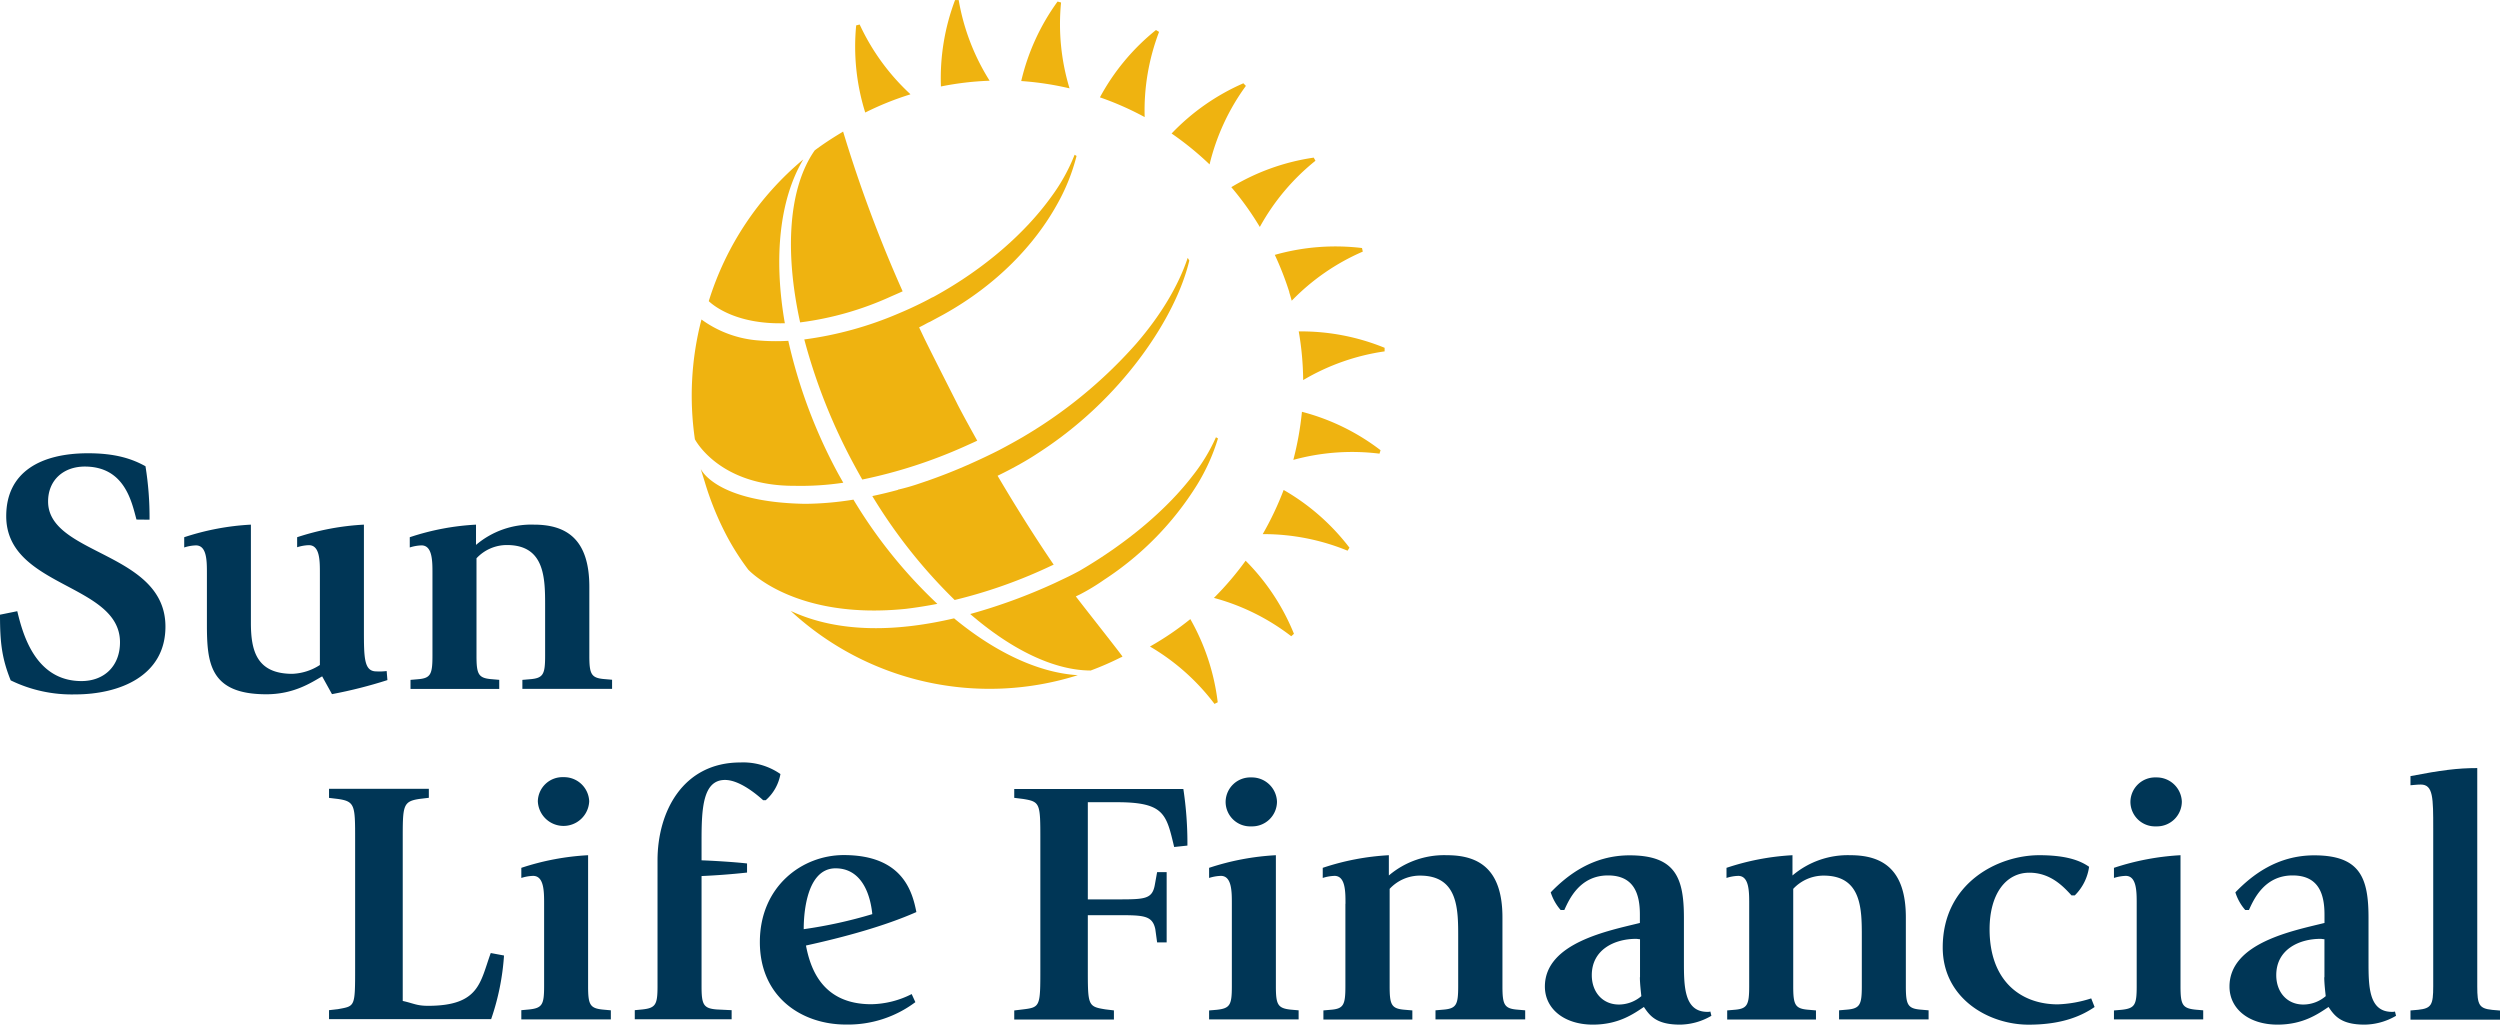
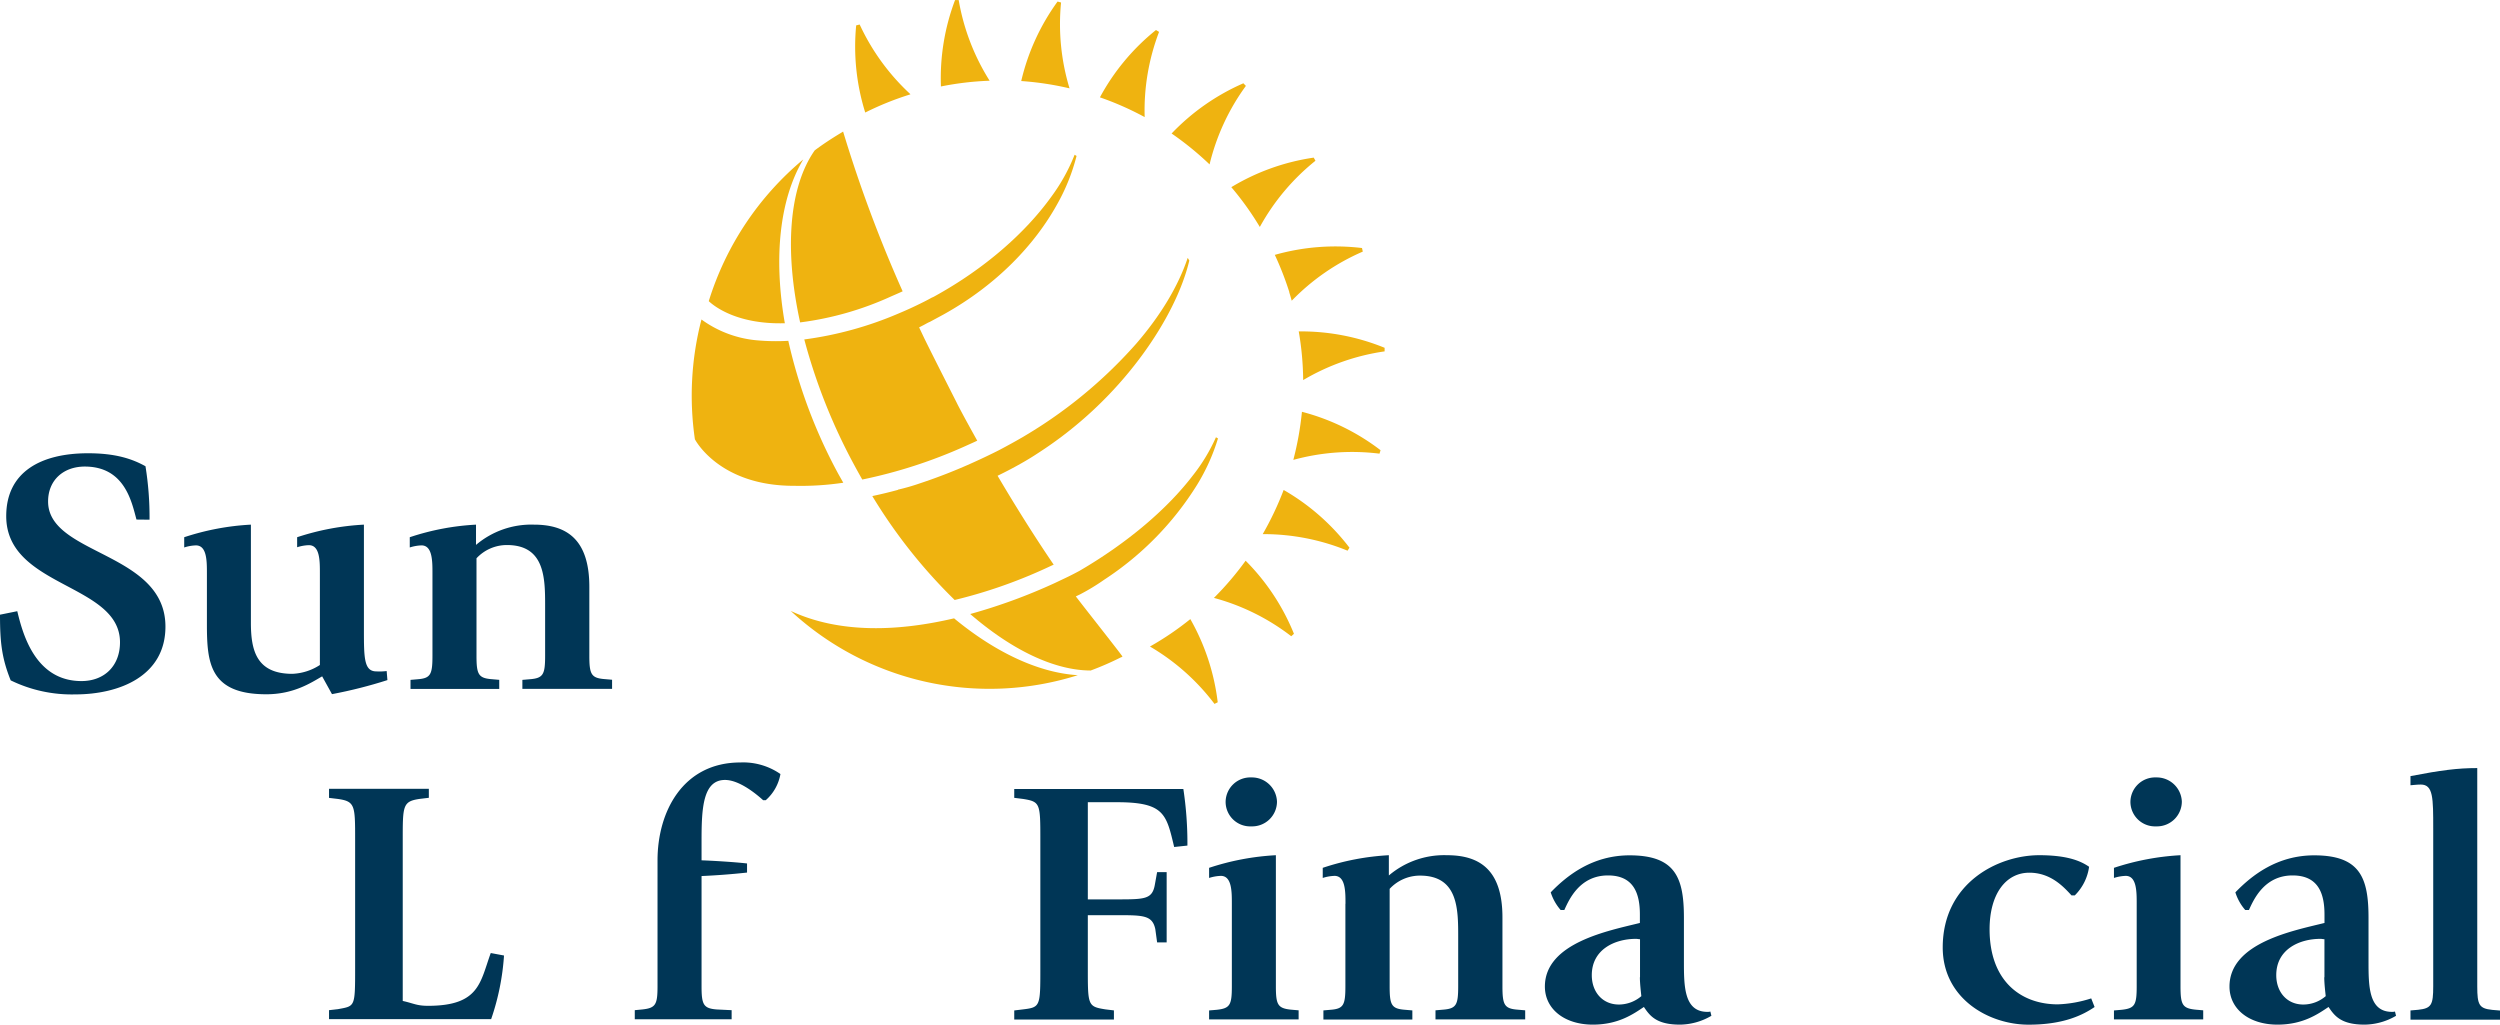
<svg xmlns="http://www.w3.org/2000/svg" viewBox="0 0 566.06 232.04">
  <g fill-rule="evenodd" transform="translate(-18.35 -181.36)">
    <path d="m49.25 299c-1.08-4-2.66-12-11.71-12-4.74.0-8.3 3-8.3 7.91.0 12.19 26.57 11.38 26.57 28.33.0 11.22-10.46 15.35-20.43 15.35a31.53 31.53.0 01-14.61-3.18c-2-5-2.42-8.54-2.42-14.87l3.91-.79c1.16 4.75 3.9 15.82 14.53 15.82 5.23.0 8.73-3.47 8.73-8.78.0-13.37-25.76-12.34-25.76-28.56.0-10 7.81-14.24 18.53-14.24 6.23.0 10 1.27 13 2.94a72.21 72.21.0 01.92 12.1z" fill="#003656" />
    <path d="m91.28 334.51c-2.49 1.43-6.4 4.05-12.63 4.05-12.87.0-13.45-7.13-13.45-15.91v-11.47c0-2.77.0-6.33-2.49-6.33a9.43 9.43.0 00-2.65.47V303a57.66 57.66.0 0115.1-2.85v22.23c0 6.26 1.26 11.55 9.39 11.55a12.33 12.33.0 006.23-2v-20.8c0-2.77.0-6.33-2.49-6.33a9.61 9.61.0 00-2.66.47V303a57.71 57.71.0 0115.12-2.85v23.65c0 6.49.0 9.58 2.82 9.58a13 13 0 002.33-.08l.17 2.05a104.68 104.68.0 01-12.55 3.18l-2.24-4.05z" fill="#003656" />
    <path d="m116.27 311.18c0-2.77.0-6.33-2.48-6.33a9.69 9.69.0 00-2.66.47V303a56.71 56.71.0 0115-2.85v4.59a19.32 19.32.0 0113.12-4.59c7.48.0 12.54 3.4 12.54 14.08v15.58c0 4.19.42 5.07 3.41 5.31l1.74.15v2.06h-20.31v-2.03l1.74-.15c3-.24 3.41-1.12 3.41-5.31v-11.23c0-6.25.0-13.84-8.64-13.84a9.38 9.38.0 00-6.9 3v22.06c0 4.19.42 5.07 3.41 5.31l1.74.15v2.06H111.3v-2.05l1.74-.15c2.82-.24 3.23-1.12 3.23-5.31z" fill="#003656" />
    <path d="m248 410.15 1.91-.23c4-.48 4-.64 4-9.33v-29c0-8.3.0-8.7-3.91-9.33l-2-.25v-2h38.29a82.21 82.21.0 01.92 12.81l-3 .32C282.43 365.69 282 363 271.22 363h-6.56v22h6.47c6.48.0 8.14.0 8.72-3.4l.5-2.77h2.16v15.91h-2.16l-.41-3c-.67-3.16-2.74-3.16-8.72-3.16h-6.56v12c0 8.46.0 8.69 4 9.33l1.91.23v2.06H248v-2.06z" fill="#003656" />
    <path d="m292.12 410.15 1.75-.15c3-.32 3.4-1.12 3.4-5.31V386c0-2.76.0-6.32-2.49-6.32a9.69 9.69.0 00-2.66.47v-2.29a57.78 57.78.0 0115.12-2.86v29.66c0 4.19.42 5 3.41 5.31l1.74.15v2.06h-20.27v-2.06zm3.74-47.3a5.59 5.59.0 015.82-5.46 5.69 5.69.0 015.81 5.46 5.62 5.62.0 01-5.81 5.62 5.56 5.56.0 01-5.82-5.62z" fill="#003656" />
    <path d="m323 386c0-2.76.0-6.32-2.49-6.32a9.61 9.61.0 00-2.66.47v-2.29a56.71 56.71.0 0114.97-2.86v4.59A19.33 19.33.0 01346 375c7.47.0 12.54 3.4 12.54 14.08v15.58c0 4.19.41 5.07 3.4 5.31l1.75.15v2.06h-20.31v-2.06l1.74-.15c3-.24 3.4-1.12 3.4-5.31v-11.19c0-6.25.0-13.85-8.64-13.85a9.35 9.35.0 00-6.88 3v22.06c0 4.19.4 5.07 3.39 5.31l1.75.15v2.06H318v-2.06l1.74-.15c2.83-.24 3.24-1.12 3.24-5.31V386z" fill="#003656" />
    <path d="m389.66 402.64c0 1.5.25 3.48.33 4.27a7.87 7.87.0 01-5.07 1.9c-3.74.0-6.15-2.85-6.15-6.65.0-5.85 5.24-8.22 10-8.22.33.0.58.08.92.08v8.62zm15.95 7.76a2.22 2.22.0 01-.67.07c-5.31.0-5.31-5.85-5.31-11.54v-9.73c0-9-1.83-14.17-12.3-14.17-8.39.0-14.12 4.51-17.86 8.38a11.32 11.32.0 002.25 4h.83c1.08-2.38 3.48-7.83 9.89-7.83 5.89.0 7.22 4.19 7.22 8.86v1.9c-6.89 1.73-21.51 4.43-21.51 14.4.0 5.06 4.4 8.62 10.87 8.62 5.83.0 9.22-2.45 11.55-4 1.33 2 2.83 4 8.14 4a14.31 14.31.0 007.14-2l-.24-1z" fill="#003656" />
-     <path d="m414.41 386c0-2.76.0-6.32-2.49-6.32a9.43 9.43.0 00-2.65.47v-2.29a56.58 56.58.0 0114.94-2.86v4.59a19.32 19.32.0 0113.12-4.59c7.48.0 12.55 3.4 12.55 14.08v15.58c0 4.19.41 5.07 3.4 5.31l1.75.15v2.06h-20.27v-2.06l1.74-.15c3-.24 3.41-1.12 3.41-5.31v-11.19c0-6.25.0-13.85-8.64-13.85a9.39 9.39.0 00-6.89 3v22.06c0 4.19.41 5.07 3.41 5.31l1.74.15v2.06h-20.1v-2.06l1.74-.15c2.82-.24 3.24-1.12 3.24-5.31z" fill="#003656" />
    <path d="m492.62 409.37c-2.66 1.81-7 4-14.95 4-9.05.0-19.44-5.94-19.44-17.48.0-14.63 12.54-20.89 21.85-20.89 5.89.0 9.13 1.11 11.29 2.62a11.26 11.26.0 01-3.24 6.48h-.74c-1.83-2-4.74-5.14-9.55-5.14-5.32.0-9 4.82-9 12.81.0 11.79 7.15 17 15.45 17a27.51 27.51.0 007.56-1.35l.75 1.91z" fill="#003656" />
    <path d="m497 410.15 1.74-.15c3-.32 3.41-1.12 3.41-5.31V386c0-2.76.0-6.32-2.49-6.32a9.69 9.69.0 00-2.66.47v-2.29a57.78 57.78.0 0115.07-2.86v29.66c0 4.19.42 5 3.4 5.31l1.74.15v2.06H497v-2.06zm3.73-47.3a5.59 5.59.0 015.82-5.46 5.69 5.69.0 015.82 5.46 5.63 5.63.0 01-5.82 5.62 5.57 5.57.0 01-5.82-5.62z" fill="#003656" />
    <path d="m544.62 402.64c0 1.5.25 3.48.33 4.27a7.82 7.82.0 01-5.07 1.9c-3.73.0-6.13-2.85-6.13-6.65.0-5.85 5.22-8.22 10-8.22.33.0.59.08.91.08v8.62zm16 7.76a2.15 2.15.0 01-.67.07c-5.31.0-5.31-5.85-5.31-11.54v-9.73c0-9-1.83-14.17-12.29-14.17-8.4.0-14.12 4.51-17.86 8.38a11.15 11.15.0 002.24 4h.83c1.08-2.38 3.49-7.83 9.89-7.83 5.89.0 7.22 4.19 7.22 8.86v1.9c-6.89 1.73-21.51 4.43-21.51 14.4.0 5.06 4.4 8.62 10.88 8.62 5.82.0 9.22-2.45 11.55-4 1.33 2 2.82 4 8.14 4a14.35 14.35.0 007.14-2l-.25-1z" fill="#003656" />
    <path d="m564.14 410.15 1.75-.15c3-.32 3.4-1.12 3.4-5.31V369c0-7 0-10-2.82-10-1 0-2 .16-2.33.16v-2.07c6.89-1.33 10.63-1.82 15.12-1.82v49.44c0 4.19.42 5 3.4 5.31l1.75.15v2.06h-20.27v-2.06z" fill="#003656" />
    <path d="m92.85 410.09 2-.23c3.91-.72 3.91-.41 3.91-9.42v-29c0-7.68.0-8.63-3.91-9.18l-2-.24v-2.06h22.6V362l-2 .24c-3.91.55-3.91 1.5-3.91 9.18V408c2.5.55 3.15 1.1 5.73 1.1 11.7.0 11.79-5.37 14.2-11.95l3 .56a55.17 55.17.0 01-2.91 14.4H92.85v-2.06z" fill="#003656" />
-     <path d="m136.39 410.09 1.75-.16c3-.32 3.41-1.1 3.41-5.29V386c0-2.76.0-6.32-2.5-6.32a9.69 9.69.0 00-2.66.47v-2.29a57.78 57.78.0 0115.12-2.86v29.67c0 4.19.41 5 3.4 5.29l1.75.16v2.06h-20.27v-2.06zm3.74-47.3a5.58 5.58.0 015.81-5.46 5.69 5.69.0 015.82 5.46 5.82 5.82.0 01-11.63.0z" fill="#003656" />
    <path d="m167.23 379.72v-3.56c0-11 5.73-22.16 18.77-22.16a14.8 14.8.0 019.06 2.62 10.25 10.25.0 01-3.33 5.93h-.58c-1.57-1.42-5.4-4.59-8.64-4.59-5 0-5.31 6.41-5.31 13.68v4.52c2.49.08 7.55.39 10.3.71v2.06c-3.57.39-6.82.63-10.3.79v24.92c0 4.19.41 5.06 3.48 5.29l3.33.16v2.06h-21.93v-2.06l1.66-.16c3.08-.32 3.49-1.1 3.49-5.29z" fill="#003656" />
-     <path d="m200.33 391.75c0-1.43.0-13.78 7.22-13.78 5.23.0 7.73 4.68 8.31 10.37a104.44 104.44.0 01-15.53 3.41zm24.43 14.7a20.84 20.84.0 01-9.14 2.29c-11.37.0-13.86-8.54-14.78-13.29 8.64-1.89 17.86-4.42 25-7.58-.91-4.59-3.07-12.9-16.44-12.9-9.47.0-19 7.12-19 19.7s9.63 18.67 19.44 18.67a25.38 25.38.0 0015.77-5.07l-.83-1.82z" fill="#003656" />
    <g fill="#efb310">
      <path d="m277.53 207.87a49.94 49.94.0 013.26-19.29l-.7-.42A49.91 49.91.0 00267.4 203.4a68.21 68.21.0 0110.13 4.47z" />
      <path d="m242.42 199.63a50 50 0 01-7-18.26h-.82a50 50 0 00-3.2 19.57 67.76 67.76.0 0111-1.3z" />
      <path d="m260.53 201.4a50 50 0 01-1.93-19.47l-.79-.22a50 50 0 00-8.23 18 67.94 67.94.0 0110.95 1.66z" />
      <path d="m292.23 218.56a50 50 0 018.22-17.75l-.57-.59a50.17 50.17.0 00-16.25 11.37 69 69 0 018.6 7z" />
      <path d="m303.6 232.76a50.2 50.2.0 0112.6-15l-.39-.71a50 50 0 00-18.66 6.69 66.71 66.71.0 016.45 9z" />
      <path d="m310.26 247.52c.2.65.39 1.29.57 1.93a50.06 50.06.0 0116.09-11.12l-.18-.81A50.28 50.28.0 00307 239.07a69.81 69.81.0 013.29 8.45z" />
      <path d="m311.19 285.49a50.29 50.29.0 0119.51-1.41l.24-.78a49.9 49.9.0 00-17.8-8.7 69.76 69.76.0 01-1.95 10.89z" />
      <path d="m312.42 256.42a67.51 67.51.0 011 11 50.2 50.2.0 0118.44-6.5v-.81a50 50 0 00-19.48-3.71z" />
      <path d="m309 292.3a70.11 70.11.0 01-4.74 10 50.07 50.07.0 0119.21 3.75l.43-.68A50.2 50.2.0 00309 292.3z" />
      <path d="m224.3 202.77.2-.07A50.1 50.1.0 01213 186.91l-.79.2a50 50 0 002.05 19.73 67.19 67.19.0 0110.08-4.07z" />
      <path d="m278.71 327.74a49.88 49.88.0 0114.63 13l.73-.37a50.11 50.11.0 00-6.2-18.83 67 67 0 01-9.16 6.22z" />
      <path d="m293.21 316.74a49.9 49.9.0 0117.51 8.68l.61-.55a50 50 0 00-10.94-16.55 68.4 68.4.0 01-7.18 8.42z" />
      <path d="m198.23 291.36a64.9 64.9.0 0011.06-.7c-.42-.75-.85-1.49-1.27-2.26a116.8 116.8.0 01-11.18-29.87 48.25 48.25.0 01-7.5-.15 25.09 25.09.0 01-12.16-4.68 68.52 68.52.0 00-1.49 27.12s5.42 10.61 22.54 10.54z" />
-       <path d="m223.59 319.2c2.39-.29 4.71-.67 7-1.11a110.09 110.09.0 01-19-23.6 71.48 71.48.0 01-10.93.95c-20.38-.34-23.64-7.9-23.64-7.9.14.51.76 2.45.91 2.95a67.74 67.74.0 005.07 12.39 57.46 57.46.0 004.77 7.46s10.49 11.51 35.85 8.86z" />
      <path d="m199.53 254.36a71 71 0 0020.58-5.88c.87-.38 1.72-.74 2.62-1.16a305.52 305.52.0 01-13.48-36.17c-.23.14-.43.28-.65.4-2 1.21-3.94 2.48-5.78 3.86-5.85 8.36-6.9 22.59-3.29 39z" />
      <path d="m196.06 254.58c-2.6-14.88-1.19-28.16 4.17-37.12a67.91 67.91.0 00-21.4 32.09c1.29 1.21 6.5 5.3 17.23 5z" />
      <path d="m234.32 321.38c-11.9 2.79-25.49 3.66-36.93-1.69a66.26 66.26.0 0065 14.55c-8.83-.54-18.63-5.13-28-12.86z" />
      <path d="m288.55 288.87c-5.8 7.65-14.85 15.37-25.79 21.75-.81.43-2 1.07-3.61 1.82l-2 .95a126.84 126.84.0 01-19.12 7c9.44 8.15 19.05 12.77 27.28 12.79a66.78 66.78.0 006.88-3c.1.0.21-.09.31-.15s-7.84-10.08-10.56-13.63c.32-.15.64-.3 1-.48a48.42 48.42.0 005.46-3.32 69.33 69.33.0 0021-21.47 44.86 44.86.0 004.73-10.5l-.46-.26a40.47 40.47.0 01-5.09 8.47z" />
      <path d="m287.27 239.76c-2.11 6.33-6.11 13-11.62 19.38a105.38 105.38.0 01-29.29 23.18c-.56.31-1.13.61-1.7.91-1 .52-2 1-3 1.48s-1.87.88-2.8 1.3a121.26 121.26.0 01-12.19 4.78 47 47 0 01-5 1.44v.05c-2 .54-3.9 1-5.81 1.4a118.88 118.88.0 0018.65 23.53 112.2 112.2.0 0020.25-7c.78-.35 1.52-.71 2.17-1-4.22-6.19-8.56-13.09-12.7-20.12l.21-.11c.88-.43 1.82-.9 2.78-1.41 2.35-1.24 4.42-2.46 5.91-3.45a89.33 89.33.0 0023.83-22.35c5.44-7.42 9.16-15 10.68-21.42l-.34-.56z" />
      <path d="m224.46 251.18c-.81.37-1.74.78-2.7 1.18a80.85 80.85.0 01-21.3 5.86 129.51 129.51.0 0011.2 28.23c.63 1.18 1.28 2.34 1.93 3.49a111.77 111.77.0 0023.2-7.51c1-.45 2-.89 2.83-1.29-1.49-2.68-3-5.4-4.44-8.17.15.24-5-9.82-7.51-14.93l-1.21-2.55.93-.48c.39-.2.76-.42 1.14-.61s.31-.14.25-.1l3.13-1.69c12.33-6.83 20.78-16 25.72-24.85a44.71 44.71.0 004.48-11.09l-.44-.27a41.8 41.8.0 01-5.28 9.51c-5.81 8.08-15 16.28-26.63 22.65l-.51.23s-1.49.87-4.79 2.39z" />
    </g>
  </g>
</svg>